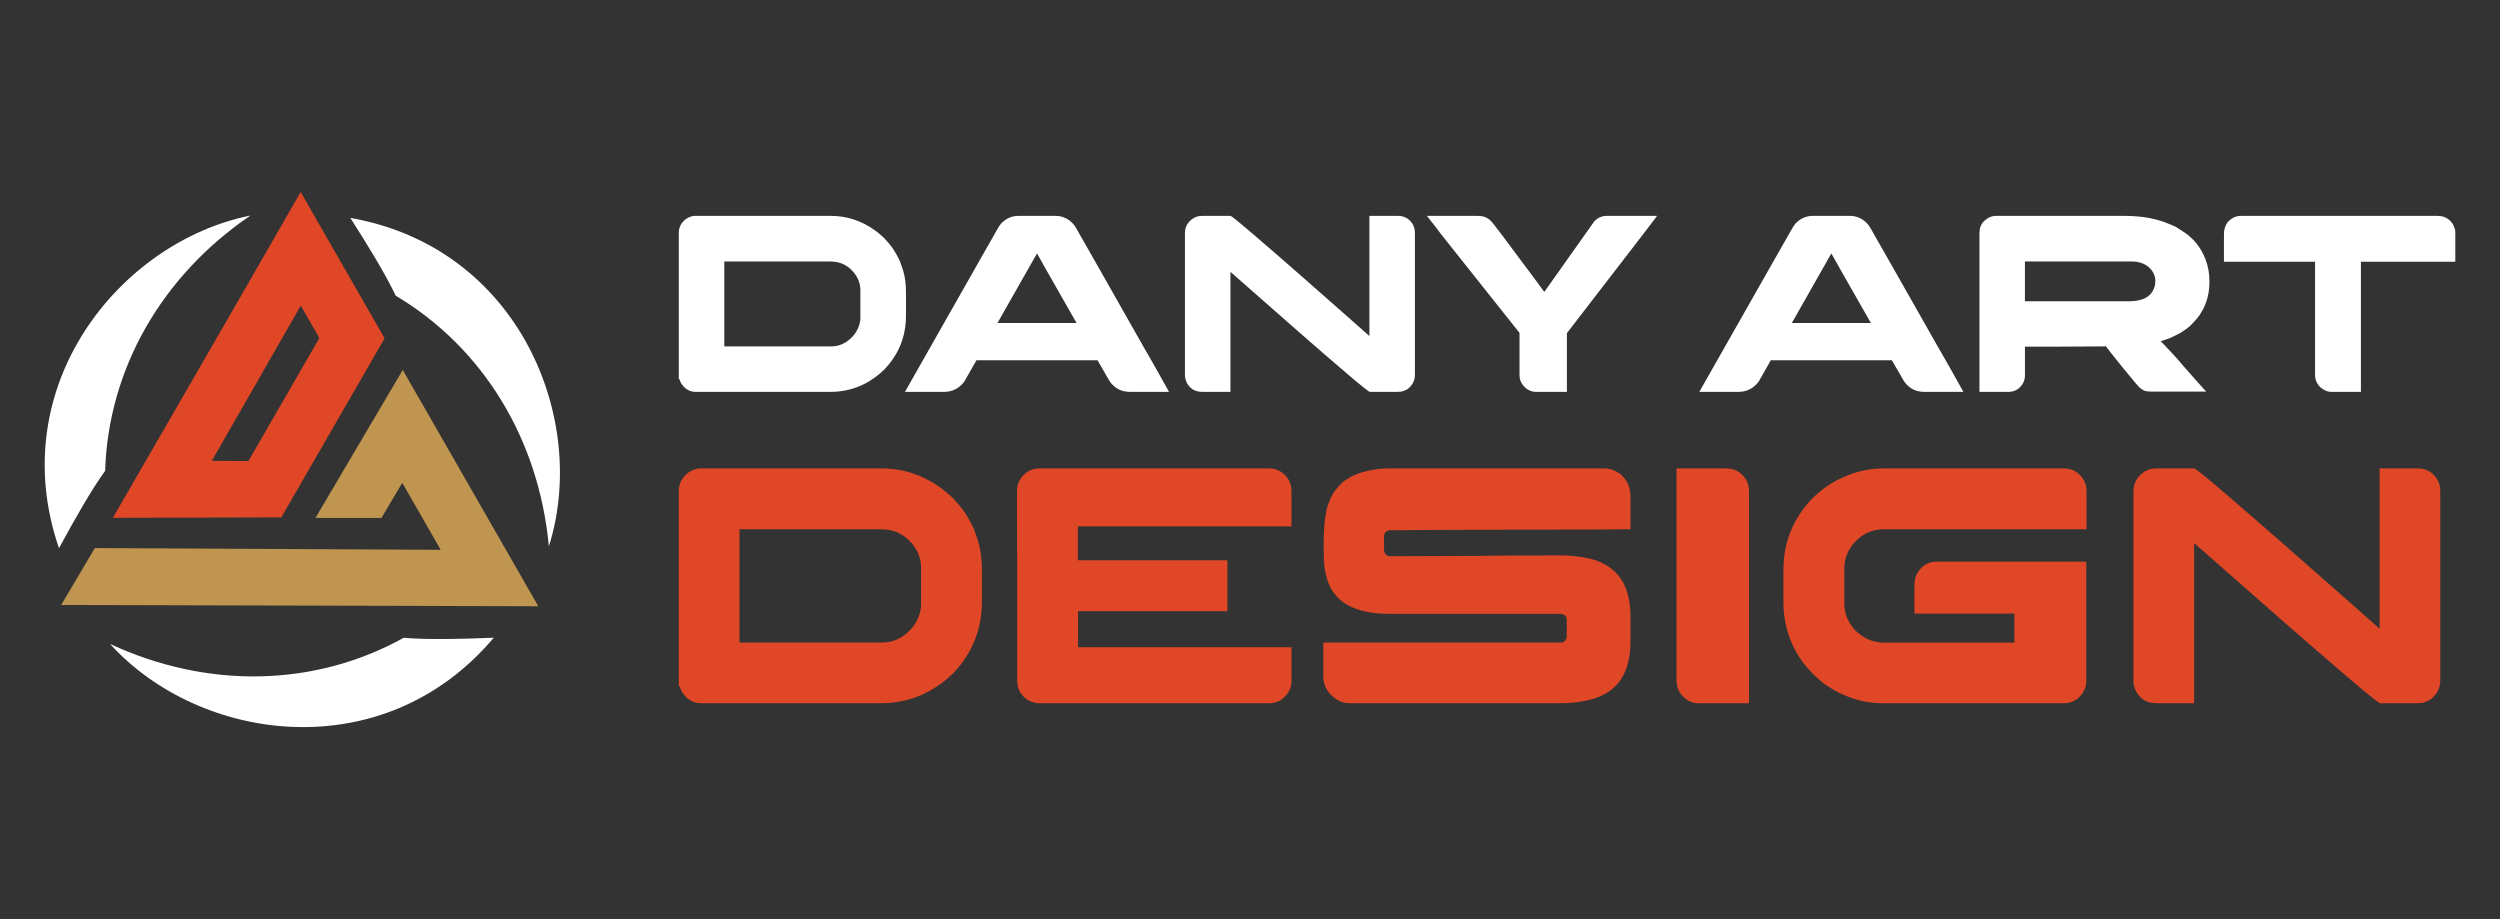
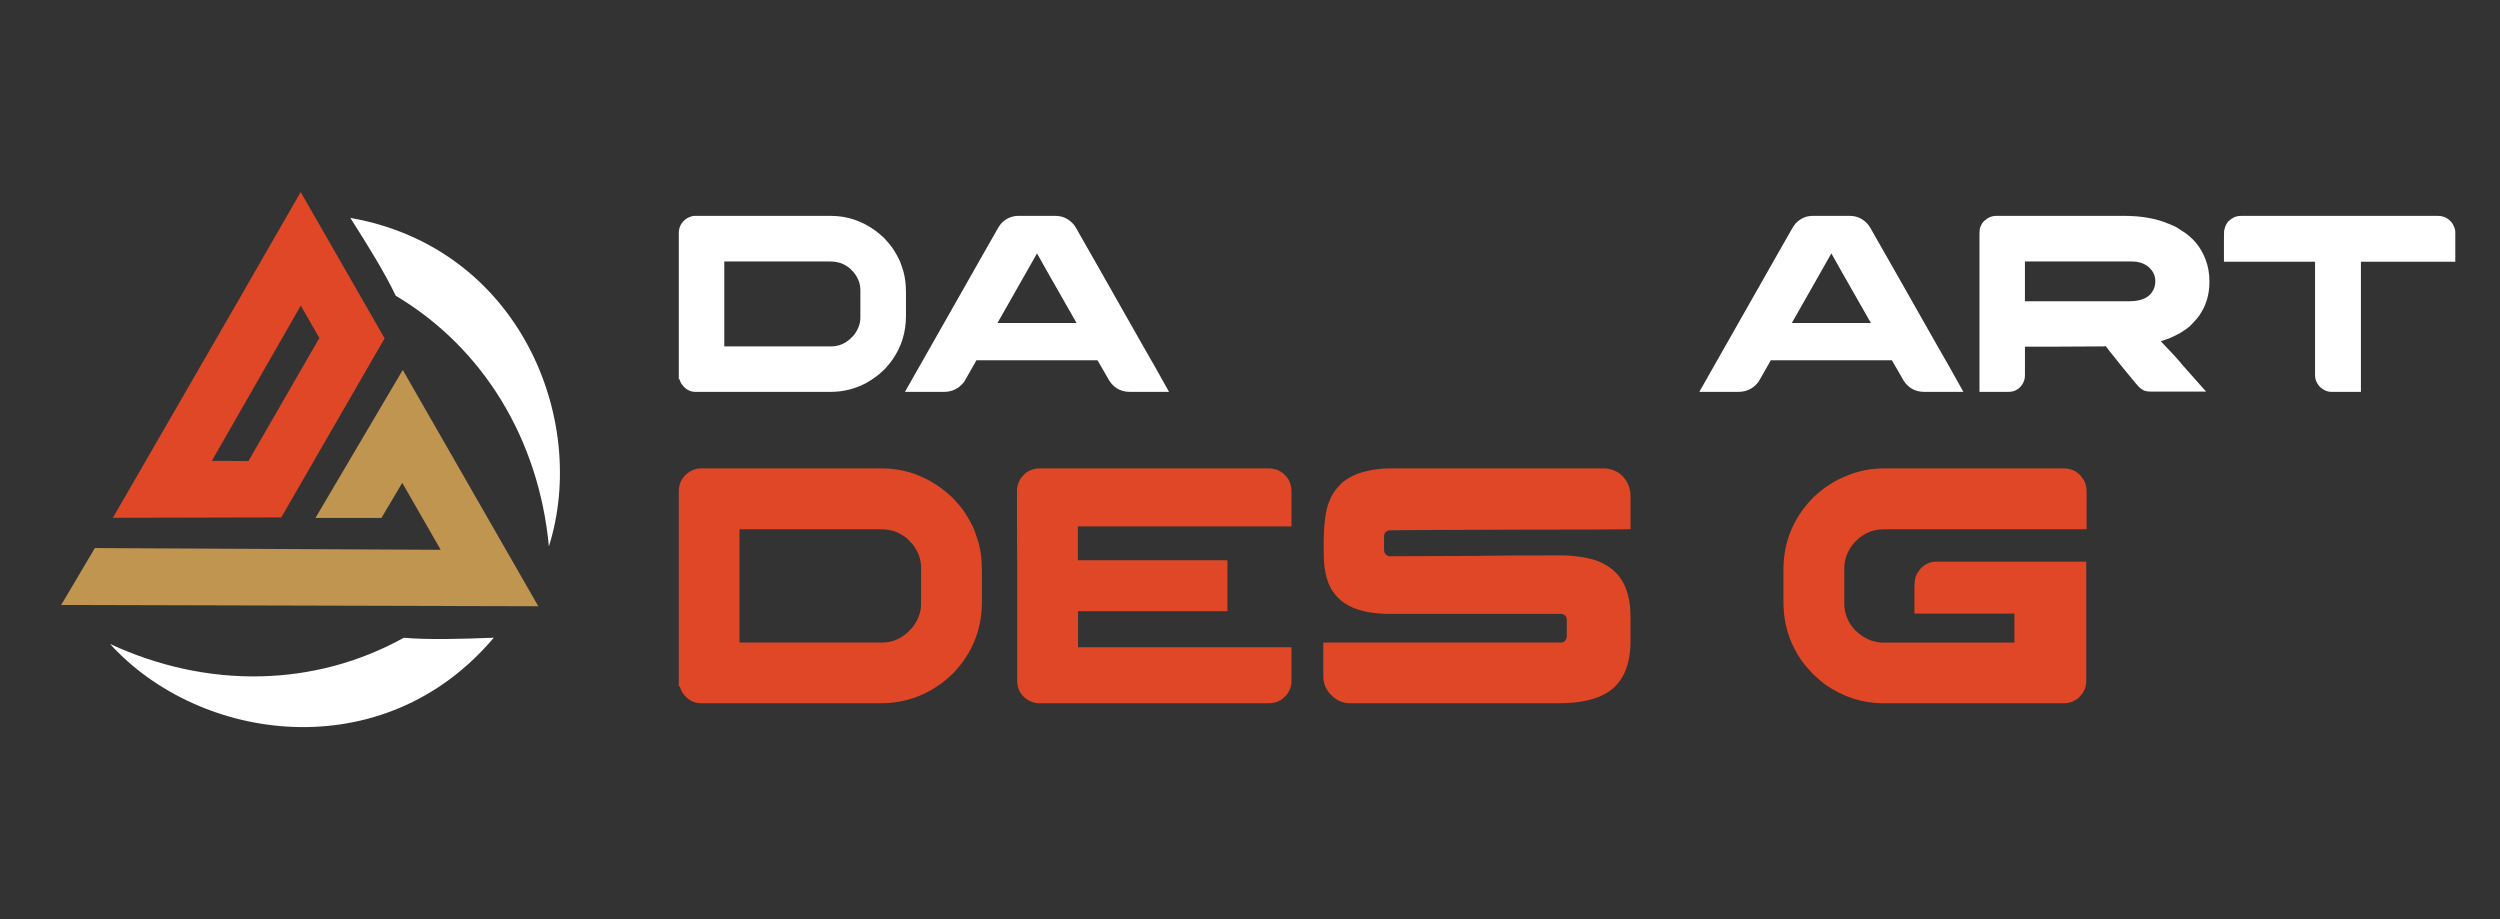
<svg xmlns="http://www.w3.org/2000/svg" version="1.1" id="Calque_1" x="0px" y="0px" width="204px" height="75px" viewBox="0 0 204 75" enable-background="new 0 0 204 75" xml:space="preserve">
  <rect x="0" y="0" width="204" height="75" fill="#333333" stroke="none" />
  <g>
    <g>
      <polygon fill="#C0954F" points="32.865,30.188 25.743,42.261 31.125,42.261 32.825,39.399 35.96,44.864 7.74,44.722 4.991,49.367     43.926,49.47   " />
      <path fill="#E04726" d="M19.508,24.42l-4.163,7.209l0,0l-0.405,0.702l-0.171,0.296l0,0l-5.559,9.626l13.743-0.034l8.431-14.611    l-6.849-11.938l-2.657,4.624l-1.49,2.593L19.508,24.42z M24.544,24.938l1.516,2.642l-2.318,4.022l-0.509,0.883l-2.962,5.137    l-2.987-0.016l2.006-3.5l0,0L19.351,34l1.045-1.823l0,0L24.544,24.938z" />
-       <path fill="#FFFFFF" d="M20.433,17.587C9.778,19.732,0.263,31.504,4.813,44.731c1.335-2.456,2.628-4.732,3.764-6.311    C8.847,30.104,13.184,22.528,20.433,17.587z" />
      <path fill="#FFFFFF" d="M32.945,52.043c-7.277,4.032-16.005,4.194-23.965,0.504c7.306,8.048,22.292,10.179,31.313-0.51    C37.5,52.15,34.883,52.208,32.945,52.043z" />
      <path fill="#FFFFFF" d="M28.588,17.782c1.504,2.356,2.869,4.589,3.702,6.347c7.147,4.258,11.68,11.719,12.499,20.454    C48.065,34.22,42.364,20.198,28.588,17.782z" />
    </g>
    <g>
      <g>
        <g>
          <path fill="#FFFFFF" d="M56.679,17.615h11.104c1.327,0,2.543,0.402,3.65,1.207c0.171,0.124,0.406,0.32,0.701,0.588      c0.337,0.364,0.566,0.639,0.69,0.825c0.242,0.357,0.447,0.725,0.619,1.103c0.047,0.131,0.099,0.278,0.154,0.443      c0.035,0.11,0.073,0.223,0.114,0.34c0.145,0.509,0.216,1.093,0.216,1.753v1.897c0,1.327-0.36,2.509-1.083,3.547      c-0.124,0.192-0.34,0.46-0.65,0.804c-0.294,0.282-0.549,0.499-0.762,0.65c-0.227,0.165-0.468,0.32-0.722,0.464      c-0.914,0.495-1.897,0.742-2.949,0.742H56.74c-0.337,0-0.639-0.127-0.907-0.381c-0.171-0.186-0.278-0.34-0.32-0.463      c-0.02-0.042-0.041-0.104-0.061-0.186H55.39V19.018c0-0.509,0.224-0.91,0.67-1.206C56.301,17.681,56.507,17.615,56.679,17.615z       M59.102,21.337v6.929h8.723c0.591,0,1.117-0.213,1.578-0.639c0.206-0.199,0.326-0.333,0.361-0.402      c0.295-0.427,0.443-0.863,0.443-1.31v-2.238c0-0.508-0.175-0.986-0.526-1.433c-0.193-0.22-0.354-0.375-0.485-0.464      c-0.172-0.117-0.34-0.209-0.505-0.278c-0.288-0.11-0.612-0.165-0.968-0.165H59.102z" />
          <path fill="#FFFFFF" d="M83.104,17.615h3.021c0.611,0,1.123,0.254,1.536,0.763c0.11,0.151,0.247,0.385,0.413,0.701      c0.027,0.041,0.052,0.082,0.072,0.124c0.062,0.097,0.591,1.024,1.587,2.784c0.282,0.502,0.604,1.072,0.969,1.711      c2.261,3.994,3.424,6.035,3.485,6.125l1.207,2.155h-3.176c-0.839,0-1.458-0.395-1.856-1.186      c-0.281-0.481-0.488-0.838-0.618-1.072c-0.111-0.2-0.172-0.307-0.187-0.32h-9.856c-0.013,0-0.029,0.006-0.047,0.02      c-0.016,0.014-0.03,0.042-0.036,0.083l-0.927,1.629c-0.42,0.563-0.977,0.845-1.67,0.845h-3.145      c-0.014,0-0.021-0.001-0.021-0.005c0-0.003,0-0.008,0-0.015c1.519-2.688,2.841-5.018,3.97-6.991      c0.893-1.574,1.615-2.846,2.165-3.814c0.851-1.506,1.298-2.289,1.339-2.352c0.11-0.206,0.227-0.388,0.351-0.546      C82.079,17.829,82.554,17.615,83.104,17.615z M84.62,20.678l-3.228,5.681h6.455C85.736,22.661,84.661,20.767,84.62,20.678z" />
-           <path fill="#FFFFFF" d="M98.085,17.615h2.32c0.076,0,0.694,0.499,1.855,1.495c1.161,0.997,2.469,2.133,3.923,3.408      c1.453,1.275,2.743,2.411,3.871,3.407l1.69,1.496v-9.806h2.319c0.488,0,0.87,0.193,1.146,0.578      c0.165,0.234,0.248,0.499,0.248,0.794v11.599c0,0.46-0.197,0.846-0.589,1.155c-0.103,0.068-0.229,0.127-0.382,0.175      c-0.096,0.042-0.271,0.062-0.525,0.062h-2.176c-0.082,0-0.707-0.498-1.876-1.495c-1.169-0.996-2.481-2.132-3.939-3.408      c-1.456-1.274-2.748-2.41-3.876-3.407l-1.69-1.484v9.794h-2.258c-0.337,0-0.612-0.068-0.825-0.206      c-0.254-0.172-0.437-0.406-0.547-0.701c-0.054-0.144-0.082-0.299-0.082-0.464V19.018c0-0.467,0.189-0.842,0.567-1.124      C97.493,17.708,97.768,17.615,98.085,17.615z" />
-           <path fill="#FFFFFF" d="M120.571,17.615c0.356,0,0.639,0.073,0.845,0.217c0.146,0.09,0.306,0.251,0.484,0.485l0.619,0.804      c0.405,0.543,0.871,1.167,1.396,1.872c0.526,0.705,0.996,1.333,1.407,1.886c0.413,0.554,0.644,0.868,0.691,0.944l4.083-5.764      c0.192-0.193,0.368-0.31,0.525-0.351c0.124-0.062,0.313-0.093,0.568-0.093h4.03c-0.063,0.09-0.459,0.61-1.19,1.563      c-0.732,0.952-1.574,2.045-2.526,3.278c-0.952,1.234-1.796,2.329-2.531,3.284l-1.113,1.444v4.794h-2.495      c-0.447,0-0.821-0.196-1.124-0.588c-0.165-0.24-0.247-0.488-0.247-0.742v-3.485l-6.444-8.104c0-0.021-0.371-0.502-1.113-1.444      H120.571z" />
          <path fill="#FFFFFF" d="M147.924,17.615h3.021c0.612,0,1.124,0.254,1.536,0.763c0.11,0.151,0.248,0.385,0.412,0.701      c0.028,0.041,0.052,0.082,0.072,0.124c0.063,0.097,0.592,1.024,1.588,2.784c0.282,0.502,0.606,1.072,0.97,1.711      c2.261,3.994,3.423,6.035,3.485,6.125l1.206,2.155h-3.176c-0.839,0-1.457-0.395-1.855-1.186      c-0.282-0.481-0.488-0.838-0.619-1.072c-0.11-0.2-0.171-0.307-0.186-0.32h-9.857c-0.013,0-0.028,0.006-0.046,0.02      c-0.017,0.014-0.028,0.042-0.036,0.083l-0.928,1.629c-0.419,0.563-0.976,0.845-1.67,0.845h-3.145      c-0.015,0-0.021-0.001-0.021-0.005c0-0.003,0-0.008,0-0.015c1.519-2.688,2.842-5.018,3.969-6.991      c0.895-1.574,1.616-2.846,2.166-3.814c0.852-1.506,1.299-2.289,1.34-2.352c0.109-0.206,0.227-0.388,0.351-0.546      C146.899,17.829,147.374,17.615,147.924,17.615z M149.439,20.678l-3.227,5.681h6.454      C150.556,22.661,149.48,20.767,149.439,20.678z" />
          <path fill="#FFFFFF" d="M162.895,17.615h10.455c1.408,0,2.625,0.22,3.649,0.66c0.206,0.083,0.367,0.151,0.484,0.206      c0.171,0.097,0.354,0.21,0.546,0.34c0.914,0.557,1.564,1.344,1.948,2.361c0.207,0.543,0.31,1.12,0.31,1.732v0.134      c0,0.735-0.154,1.43-0.463,2.083c-0.097,0.186-0.218,0.391-0.361,0.618c-0.124,0.166-0.271,0.341-0.443,0.526      c-0.082,0.096-0.165,0.182-0.248,0.257l-0.103,0.104l-0.083,0.062l-0.154,0.124c-0.123,0.089-0.278,0.192-0.464,0.31      c-0.027,0.013-0.056,0.03-0.082,0.051c-0.187,0.096-0.354,0.182-0.506,0.257c-0.076,0.035-0.147,0.069-0.216,0.104      c-0.268,0.11-0.55,0.209-0.846,0.299c0.853,0.88,1.437,1.52,1.753,1.917c0.212,0.241,0.423,0.478,0.628,0.711      c0.393,0.454,0.767,0.876,1.125,1.269c0.108,0.103,0.175,0.175,0.195,0.217h-4.454c-0.254,0-0.453-0.028-0.599-0.083      c-0.04-0.021-0.078-0.041-0.112-0.062c-0.035-0.021-0.073-0.045-0.114-0.072c-0.145-0.096-0.306-0.258-0.484-0.485      c-0.653-0.776-1.344-1.625-2.072-2.547l-0.36-0.463c-0.021,0-0.063,0.006-0.124,0.021c-0.427,0-1.708,0.006-3.846,0.021h-2.619      v2.34c0,0.44-0.188,0.811-0.567,1.114c-0.227,0.158-0.487,0.237-0.783,0.237h-2.361V19.059c0-0.234,0.028-0.419,0.082-0.557      c0.028-0.083,0.077-0.179,0.146-0.289c0.048-0.069,0.106-0.134,0.175-0.196C162.214,17.75,162.537,17.615,162.895,17.615z       M165.234,21.337v3.248h8.444c0.659,0,1.161-0.114,1.506-0.34c0.247-0.158,0.43-0.368,0.546-0.629      c0.096-0.199,0.144-0.426,0.144-0.681c0-0.501-0.229-0.92-0.689-1.257c-0.069-0.048-0.142-0.09-0.218-0.124      c-0.021-0.007-0.04-0.018-0.061-0.031c-0.125-0.062-0.313-0.117-0.568-0.165c-0.082,0-0.196-0.007-0.339-0.021H165.234z" />
          <path fill="#FFFFFF" d="M182.928,17.615h15.971c0.397,0,0.729,0.121,0.989,0.361c0.145,0.138,0.237,0.251,0.278,0.341      c0.124,0.24,0.187,0.442,0.187,0.608v2.434h-7.702v10.619h-2.393c-0.337,0-0.652-0.134-0.948-0.402      c-0.007-0.006-0.015-0.017-0.021-0.03c-0.021-0.021-0.049-0.052-0.083-0.093c-0.199-0.261-0.298-0.53-0.298-0.805v-9.289h-7.435      v-1.897c0-0.488,0.015-0.735,0.041-0.742c0.063-0.275,0.169-0.495,0.319-0.66c0.166-0.145,0.285-0.234,0.361-0.269      C182.367,17.674,182.61,17.615,182.928,17.615z" />
        </g>
      </g>
      <g>
        <g>
          <path fill="#E04726" d="M57.11,38.221h14.817c1.77,0,3.394,0.537,4.87,1.609c0.229,0.166,0.542,0.427,0.935,0.784      c0.451,0.486,0.758,0.854,0.923,1.101c0.32,0.478,0.596,0.969,0.825,1.472c0.064,0.175,0.133,0.372,0.206,0.593      c0.046,0.146,0.096,0.298,0.152,0.454c0.192,0.678,0.288,1.458,0.288,2.338v2.531c0,1.771-0.481,3.349-1.445,4.733      c-0.164,0.257-0.453,0.614-0.866,1.072c-0.395,0.376-0.734,0.666-1.019,0.867c-0.303,0.221-0.624,0.426-0.962,0.619      c-1.221,0.661-2.532,0.99-3.935,0.99H57.192c-0.449,0-0.853-0.169-1.21-0.509c-0.23-0.248-0.372-0.454-0.427-0.619      c-0.027-0.056-0.054-0.138-0.082-0.247H55.39V40.091c0-0.677,0.298-1.214,0.895-1.608C56.605,38.308,56.881,38.221,57.11,38.221      z M60.343,43.187v9.245h11.638c0.789,0,1.491-0.283,2.106-0.852c0.275-0.267,0.435-0.445,0.481-0.537      c0.394-0.568,0.592-1.151,0.592-1.748v-2.984c0-0.679-0.234-1.316-0.702-1.913c-0.257-0.294-0.473-0.499-0.647-0.618      c-0.229-0.156-0.454-0.281-0.674-0.372c-0.386-0.146-0.817-0.221-1.293-0.221H60.343z" />
          <path fill="#E04726" d="M103.514,38.221c0.596,0,1.082,0.226,1.458,0.674c0.174,0.193,0.299,0.45,0.371,0.771      c0.027,0.111,0.042,0.266,0.042,0.468v2.82H87.954v2.766h12.203v4.154H87.982l-0.014,0.015v2.93h17.402      c0.009,0,0.015,0.005,0.015,0.015v2.764c0,0.423-0.157,0.817-0.468,1.184c-0.193,0.193-0.331,0.308-0.413,0.345      c-0.275,0.174-0.615,0.261-1.018,0.261H84.735c-0.129,0-0.304-0.036-0.523-0.109c-0.468-0.175-0.816-0.486-1.045-0.936      c-0.111-0.258-0.165-0.532-0.165-0.826v-9.671c-0.01-0.469-0.015-1.99-0.015-4.567V40.01c0-0.303,0.097-0.619,0.29-0.95      c0.202-0.293,0.439-0.509,0.715-0.646c0.202-0.091,0.353-0.142,0.454-0.151c0.055-0.018,0.138-0.031,0.248-0.041H103.514z" />
          <path fill="#E04726" d="M113.419,38.221h17.472c0.477,0,0.927,0.16,1.349,0.481c0.54,0.469,0.812,1.068,0.812,1.802v2.683      h-0.027c-1.284,0.02-3.999,0.029-8.146,0.029c-3.265,0.018-5.795,0.026-7.594,0.026c-1.88,0.019-3.159,0.027-3.839,0.027      c-0.137,0-0.26,0.046-0.371,0.138c-0.092,0.091-0.137,0.225-0.137,0.399v1.045c0,0.248,0.105,0.418,0.316,0.51      c0.027,0.009,0.051,0.017,0.068,0.021c0.019,0.005,0.042,0.007,0.068,0.007c4.164-0.019,6.54-0.027,7.126-0.027      c0.147,0,0.414-0.005,0.799-0.014c1.082-0.019,3.137-0.027,6.163-0.027h0.11c0.394,0,0.922,0.05,1.582,0.15      c0.477,0.083,0.872,0.184,1.184,0.304c0.99,0.385,1.7,0.994,2.133,1.829c0.375,0.733,0.563,1.638,0.563,2.71v1.967      c0,1.944-0.573,3.315-1.719,4.114c-0.928,0.661-2.308,0.99-4.142,0.99h-17.019c-0.643,0-1.202-0.27-1.679-0.812      c-0.339-0.403-0.509-0.876-0.509-1.417v-2.725h19.385c0.22,0,0.367-0.104,0.439-0.316c0.019-0.027,0.03-0.055,0.035-0.081      c0.005-0.028,0.007-0.047,0.007-0.057v-1.443c0-0.193-0.105-0.331-0.316-0.413c-0.056-0.019-0.11-0.028-0.165-0.028h-13.924      c-2.2,0-3.713-0.545-4.538-1.637c-0.166-0.201-0.285-0.39-0.358-0.563c-0.092-0.174-0.179-0.391-0.262-0.646      c-0.074-0.238-0.137-0.532-0.192-0.881c-0.056-0.376-0.082-0.931-0.082-1.665v-0.109c0-1.77,0.15-2.99,0.453-3.66      c0.156-0.448,0.418-0.871,0.784-1.266c0.202-0.229,0.381-0.39,0.536-0.481c0.532-0.366,1.134-0.618,1.803-0.756      C112.157,38.29,112.768,38.221,113.419,38.221z" />
-           <path fill="#E04726" d="M136.807,38.221h4.03c0.725,0,1.275,0.312,1.651,0.936c0.156,0.267,0.234,0.597,0.234,0.991v17.237      h-4.142c-0.449,0-0.871-0.188-1.265-0.563c-0.341-0.349-0.51-0.789-0.51-1.321V38.221z" />
          <path fill="#E04726" d="M153.673,38.221h14.734c0.733,0,1.289,0.339,1.665,1.019c0.129,0.257,0.193,0.54,0.193,0.852v3.096      h-16.537c-1.037,0-1.898,0.432-2.587,1.294c-0.432,0.588-0.646,1.216-0.646,1.885v2.876c0,0.816,0.297,1.549,0.894,2.2      c0.247,0.221,0.463,0.391,0.646,0.51c0.22,0.128,0.427,0.229,0.62,0.303c0.385,0.118,0.678,0.178,0.879,0.178h10.841v-2.365      h-8.157v-2.256c0-0.514,0.101-0.891,0.303-1.128c0.2-0.368,0.541-0.635,1.018-0.799c0.174-0.036,0.334-0.056,0.482-0.056h12.216      v9.782c0,0.505-0.225,0.963-0.674,1.376c-0.349,0.266-0.734,0.398-1.156,0.398h-14.761c-1.66,0-3.229-0.509-4.706-1.526      c-0.266-0.202-0.583-0.474-0.949-0.813c-0.366-0.376-0.651-0.697-0.854-0.963c-1.071-1.467-1.608-3.118-1.608-4.952v-2.655      c0-2.274,0.819-4.246,2.462-5.916c0.532-0.477,0.945-0.802,1.238-0.977c0.358-0.238,0.733-0.445,1.128-0.62      C151.439,38.468,152.545,38.221,153.673,38.221z" />
-           <path fill="#E04726" d="M175.946,38.221h3.096c0.101,0,0.926,0.665,2.476,1.995c1.551,1.329,3.296,2.845,5.235,4.547      c1.939,1.701,3.661,3.217,5.166,4.547l2.257,1.994V38.221h3.095c0.651,0,1.16,0.257,1.526,0.771      c0.221,0.312,0.331,0.666,0.331,1.059v15.478c0,0.614-0.262,1.128-0.784,1.542c-0.138,0.091-0.308,0.17-0.509,0.233      c-0.129,0.055-0.362,0.082-0.702,0.082h-2.902c-0.11,0-0.945-0.664-2.504-1.994c-1.56-1.33-3.311-2.845-5.256-4.547      c-1.944-1.702-3.668-3.217-5.173-4.547l-2.256-1.982v13.07h-3.013c-0.449,0-0.817-0.092-1.101-0.275      c-0.34-0.229-0.582-0.54-0.73-0.935c-0.072-0.193-0.108-0.399-0.108-0.619V40.091c0-0.623,0.252-1.122,0.756-1.499      C175.157,38.345,175.524,38.221,175.946,38.221z" />
        </g>
      </g>
    </g>
  </g>
</svg>